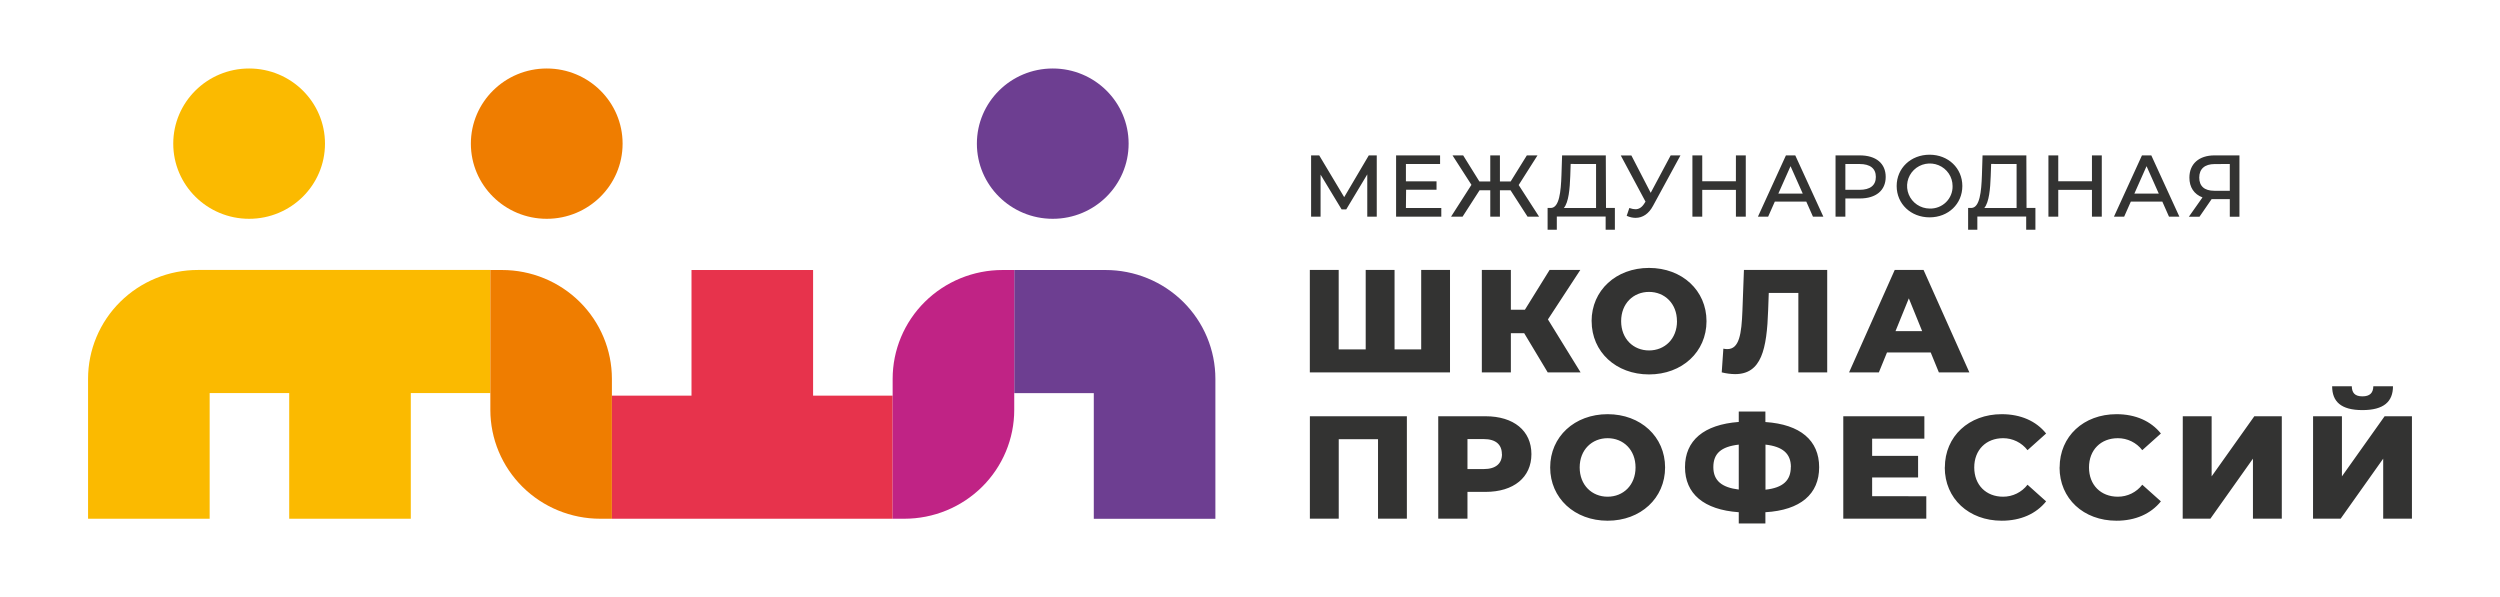
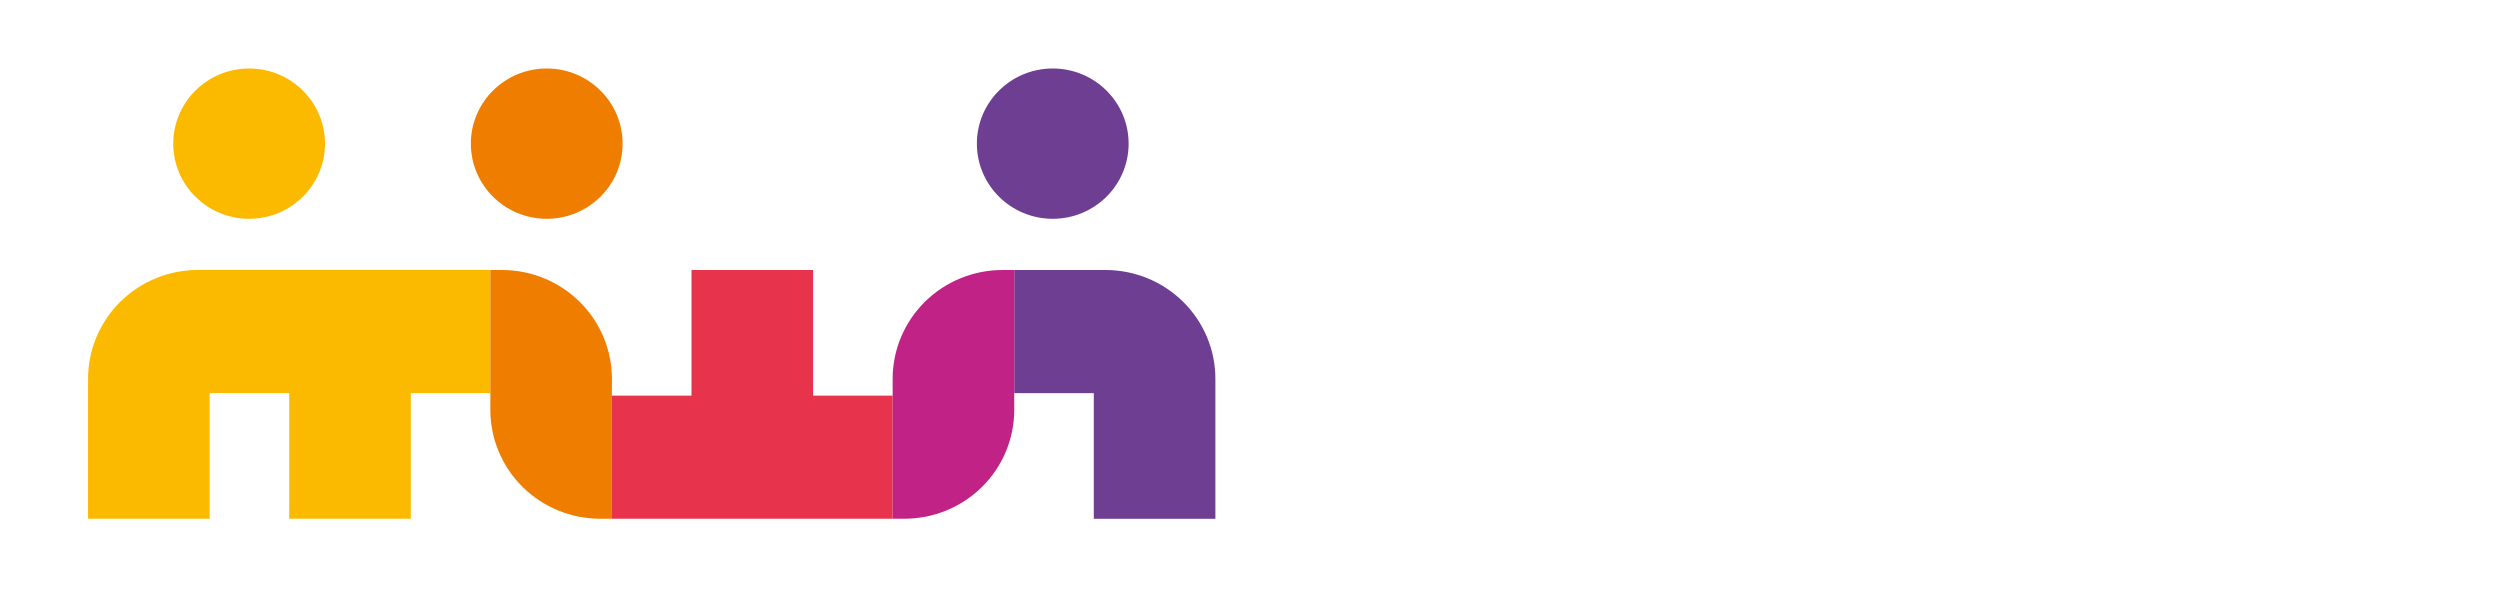
<svg xmlns="http://www.w3.org/2000/svg" width="511" height="122" viewBox="0 0 511 122" fill="none">
  <g clip-path="url(#clip0_2628_278)">
    <path d="M111.752 44.723C120.317 44.723 127.26 37.845 127.26 29.361C127.26 20.878 120.317 14 111.752 14C103.188 14 96.245 20.878 96.245 29.361C96.245 37.845 103.188 44.723 111.752 44.723Z" fill="#EF7D00" />
    <path d="M215.182 44.723C223.747 44.723 230.69 37.845 230.69 29.361C230.69 20.878 223.747 14 215.182 14C206.618 14 199.675 20.878 199.675 29.361C199.675 37.845 206.618 44.723 215.182 44.723Z" fill="#6D3E91" />
    <path d="M18 77.428V106.029H42.854V80.349H59.114V106.029H83.968V80.349H100.228V55.181H40.454C37.504 55.18 34.584 55.755 31.859 56.873C29.134 57.991 26.659 59.63 24.574 61.696C22.488 63.762 20.835 66.215 19.707 68.914C18.579 71.613 17.999 74.506 18 77.428Z" fill="#FBBA00" />
    <path d="M102.628 55.19H100.228V83.787C100.228 89.686 102.594 95.343 106.805 99.515C111.016 103.686 116.727 106.029 122.682 106.029H125.073V77.428C125.073 71.531 122.708 65.875 118.499 61.705C114.29 57.535 108.582 55.191 102.628 55.19Z" fill="#EF7D00" />
    <path d="M207.31 55.19V80.358H223.571V106.038H248.425V77.428C248.425 74.507 247.844 71.615 246.715 68.917C245.587 66.218 243.933 63.767 241.848 61.702C239.763 59.637 237.287 57.999 234.563 56.882C231.839 55.764 228.919 55.189 225.971 55.19H207.31Z" fill="#6D3E91" />
    <path d="M182.457 80.87H166.196V55.19H141.343V80.87H125.082V106.029H182.457V80.87Z" fill="#E7334C" />
    <path d="M182.457 77.428V106.029H184.857C187.805 106.029 190.725 105.454 193.449 104.336C196.174 103.218 198.649 101.58 200.734 99.515C202.819 97.449 204.473 94.997 205.601 92.299C206.73 89.6 207.31 86.708 207.31 83.787V55.19H204.924C201.974 55.188 199.053 55.761 196.328 56.878C193.602 57.994 191.125 59.632 189.038 61.697C186.952 63.762 185.297 66.214 184.167 68.913C183.038 71.613 182.457 74.506 182.457 77.428Z" fill="#C02385" />
    <path d="M50.92 44.723C59.485 44.723 66.428 37.845 66.428 29.361C66.428 20.878 59.485 14 50.92 14C42.356 14 35.413 20.878 35.413 29.361C35.413 37.845 42.356 44.723 50.92 44.723Z" fill="#FBBA00" />
-     <path d="M296.381 55.181V76.115H267.729V55.181H273.628V71.419H279.149V55.181H285.047V71.419H290.492V55.181H296.381ZM311.543 68.102H308.821V76.115H302.887V55.181H308.821V63.316H311.688L316.734 55.181H323.013L316.398 65.289L323.072 76.115H316.352L311.543 68.102ZM325.322 65.648C325.322 59.356 330.313 54.763 337.064 54.763C343.815 54.763 348.81 59.37 348.81 65.648C348.81 71.927 343.819 76.533 337.064 76.533C330.308 76.533 325.331 71.931 325.331 65.648H325.322ZM342.771 65.648C342.771 62.053 340.267 59.666 337.064 59.666C333.861 59.666 331.361 62.03 331.361 65.648C331.361 69.266 333.865 71.63 337.064 71.63C340.262 71.63 342.78 69.28 342.78 65.648H342.771ZM373.482 55.181V76.115H367.584V59.878H361.536L361.414 63.289C361.146 71.45 360.025 76.47 354.645 76.47C353.726 76.457 352.812 76.336 351.922 76.111L352.254 71.266C352.522 71.325 352.796 71.355 353.07 71.356C355.516 71.356 355.969 68.246 356.151 63.522L356.459 55.181H373.482ZM394.638 72.048H385.7L384.04 76.115H377.951L387.279 55.181H393.177L402.537 76.115H396.303L394.638 72.048ZM392.887 67.684L390.165 60.983L387.442 67.684H392.887ZM287.565 85.082V106.011H281.667V89.773H273.637V106.011H267.739V85.082H287.565ZM313.022 92.825C313.022 97.58 309.393 100.542 303.635 100.542H299.951V106.011H293.976V85.082H303.635C309.402 85.082 313.022 88.039 313.022 92.825ZM306.984 92.825C306.984 90.879 305.749 89.746 303.272 89.746H299.951V95.877H303.272C305.749 95.877 307.006 94.74 307.006 92.825H306.984ZM316.856 95.544C316.856 89.252 321.847 84.659 328.602 84.659C335.358 84.659 340.344 89.266 340.344 95.544C340.344 101.823 335.353 106.434 328.602 106.434C321.851 106.434 316.856 101.827 316.856 95.544ZM334.305 95.544C334.305 91.926 331.801 89.567 328.602 89.567C325.404 89.567 322.886 91.926 322.886 95.544C322.886 99.162 325.39 101.526 328.593 101.526C331.796 101.526 334.305 99.166 334.305 95.544ZM360.847 104.699V107H355.402V104.699C348.247 104.191 344.414 100.928 344.414 95.486C344.414 90.043 348.247 86.785 355.402 86.246V84.111H360.847V86.263C368.001 86.744 371.835 90.03 371.835 95.504C371.835 100.978 368.033 104.276 360.847 104.699ZM355.402 100.061V90.879C351.773 91.302 350.207 92.704 350.207 95.486C350.207 98.268 351.972 99.643 355.384 100.061H355.402ZM366.06 95.459C366.06 92.704 364.367 91.27 360.865 90.879V100.092C364.44 99.701 366.041 98.209 366.041 95.459H366.06ZM393.735 101.436V106.011H376.767V85.082H393.341V89.657H382.665V93.185H392.057V97.594H382.665V101.418L393.735 101.436ZM397.528 95.544C397.528 89.176 402.451 84.659 409.152 84.659C413.049 84.659 416.189 86.066 418.226 88.609L414.424 92.016C413.84 91.254 413.085 90.635 412.219 90.21C411.353 89.785 410.4 89.565 409.433 89.567C405.962 89.567 403.535 91.958 403.535 95.544C403.535 99.131 405.953 101.526 409.433 101.526C410.4 101.528 411.353 101.307 412.219 100.882C413.085 100.457 413.84 99.839 414.424 99.077L418.226 102.483C416.175 105.027 413.036 106.434 409.152 106.434C402.433 106.434 397.51 101.917 397.51 95.544H397.528ZM420.989 95.544C420.989 89.176 425.912 84.659 432.613 84.659C436.505 84.659 439.645 86.066 441.687 88.609L437.88 92.016C437.296 91.253 436.542 90.635 435.676 90.21C434.81 89.784 433.856 89.564 432.889 89.567C429.414 89.567 426.991 91.958 426.991 95.544C426.991 99.131 429.405 101.526 432.889 101.526C433.856 101.528 434.81 101.308 435.676 100.883C436.542 100.458 437.296 99.84 437.88 99.077L441.687 102.483C439.631 105.027 436.492 106.434 432.613 106.434C425.875 106.434 420.971 101.917 420.971 95.544H420.989ZM446.16 85.082H452.058V97.369L460.783 85.082H466.4V106.011H460.502V93.751L451.809 106.011H446.142L446.16 85.082ZM472.792 85.082H478.69V97.369L487.415 85.082H493.023V106.011H487.125V93.751L478.432 106.011H472.783L472.792 85.082ZM476.69 78.947H480.705C480.732 80.326 481.367 81.014 482.878 81.014C484.389 81.014 485.078 80.326 485.11 78.947H489.125C489.125 82.093 487.256 83.823 482.878 83.823C478.5 83.823 476.69 82.088 476.69 78.947ZM279.784 31.757L274.753 40.296L269.644 31.757H267.988V44.287H269.925V35.694L274.222 42.795H275.175L279.471 35.644V44.287H281.409V31.761L279.784 31.757ZM287.406 38.786H293.627V37.065H287.37V33.523H294.353V31.761H285.36V44.287H294.602V42.521H287.37L287.406 38.786ZM314.265 31.761H312.088L308.776 37.096H306.584V31.761H304.611V37.096H302.388L299.071 31.761H296.893L300.763 37.779L296.594 44.287H298.949L302.419 38.894H304.611V44.287H306.584V38.894H308.757L312.233 44.287H314.588L310.418 37.82L314.265 31.761ZM328.226 31.761H319.292L319.161 35.806C319.047 39.226 318.707 42.399 317.051 42.503H316.33V46.952H318.213V44.255H328.194V46.952H330.081V42.503H328.267L328.226 31.761ZM326.234 33.523V42.512H319.651C320.64 41.334 320.871 38.57 320.962 35.981L321.044 33.514L326.234 33.523ZM337.404 39.415L333.452 31.775H331.284L336.342 41.213L336.097 41.595C335.603 42.386 335.004 42.768 334.283 42.768C333.896 42.757 333.515 42.683 333.153 42.548L333.039 42.507L332.495 44.112L332.59 44.152C333.129 44.394 333.713 44.523 334.305 44.53C335.78 44.53 337.027 43.68 337.885 42.062L343.488 31.761H341.487L337.404 39.415ZM354.817 37.047H347.939V31.761H345.929V44.287H347.939V38.808H354.822V44.287H356.836V31.761H354.822L354.817 37.047ZM365.043 31.761L359.322 44.287H361.409L362.77 41.213H369.208L370.569 44.287H372.693L366.953 31.761H365.043ZM368.482 39.572H363.492L365.987 33.964L368.482 39.572ZM380.142 31.761H375.184V44.287H377.193V40.566H380.142C383.454 40.566 385.437 38.921 385.437 36.161C385.437 33.402 383.454 31.761 380.142 31.761ZM383.423 36.161C383.423 37.887 382.27 38.799 380.088 38.799H377.193V33.523H380.088C382.27 33.523 383.423 34.435 383.423 36.161ZM394.407 31.622C390.573 31.622 387.678 34.373 387.678 38.022C387.678 41.671 390.573 44.426 394.407 44.426C398.241 44.426 401.103 41.671 401.103 38.022C401.103 34.373 398.222 31.622 394.407 31.622ZM394.407 42.629C393.489 42.619 392.595 42.34 391.837 41.828C391.079 41.316 390.49 40.593 390.146 39.751C389.802 38.908 389.717 37.984 389.902 37.093C390.087 36.203 390.534 35.387 391.186 34.748C391.838 34.108 392.667 33.674 393.568 33.501C394.468 33.327 395.401 33.421 396.248 33.771C397.094 34.121 397.818 34.711 398.327 35.468C398.835 36.224 399.107 37.113 399.107 38.022C399.123 38.635 399.012 39.245 398.781 39.815C398.549 40.384 398.203 40.901 397.763 41.332C397.322 41.764 396.797 42.101 396.22 42.324C395.643 42.547 395.026 42.651 394.407 42.629ZM414.188 31.761H405.232L405.105 35.806C404.992 39.226 404.651 42.399 402.991 42.503H402.283V46.952H404.17V44.255H414.152V46.952H416.039V42.503H414.224L414.188 31.761ZM412.192 33.523V42.512H405.59C406.579 41.334 406.811 38.57 406.902 35.981L406.988 33.514L412.192 33.523ZM427.595 37.047H420.708V31.761H418.698V44.287H420.708V38.808H427.595V44.287H429.605V31.761H427.595V37.047ZM437.817 31.761L432.091 44.287H434.178L435.539 41.213H441.982L443.343 44.287H445.466L439.727 31.761H437.817ZM441.256 39.572H436.265L438.756 33.964L441.256 39.572ZM452.644 31.761C449.468 31.761 447.512 33.501 447.512 36.305C447.512 38.274 448.46 39.698 450.189 40.35L447.399 44.305H449.572L452.049 40.709C452.19 40.709 452.33 40.709 452.467 40.709H455.77V44.305H457.743V31.761H452.644ZM455.77 33.523V38.993H452.594C450.588 38.993 449.527 38.058 449.527 36.296C449.527 34.534 450.625 33.532 452.703 33.532L455.77 33.523Z" fill="#333332" />
  </g>
  <defs>
    <clipPath id="clip0_2628_278">
      <rect width="475" height="93" fill="white" transform="translate(18 14)" />
    </clipPath>
  </defs>
</svg>